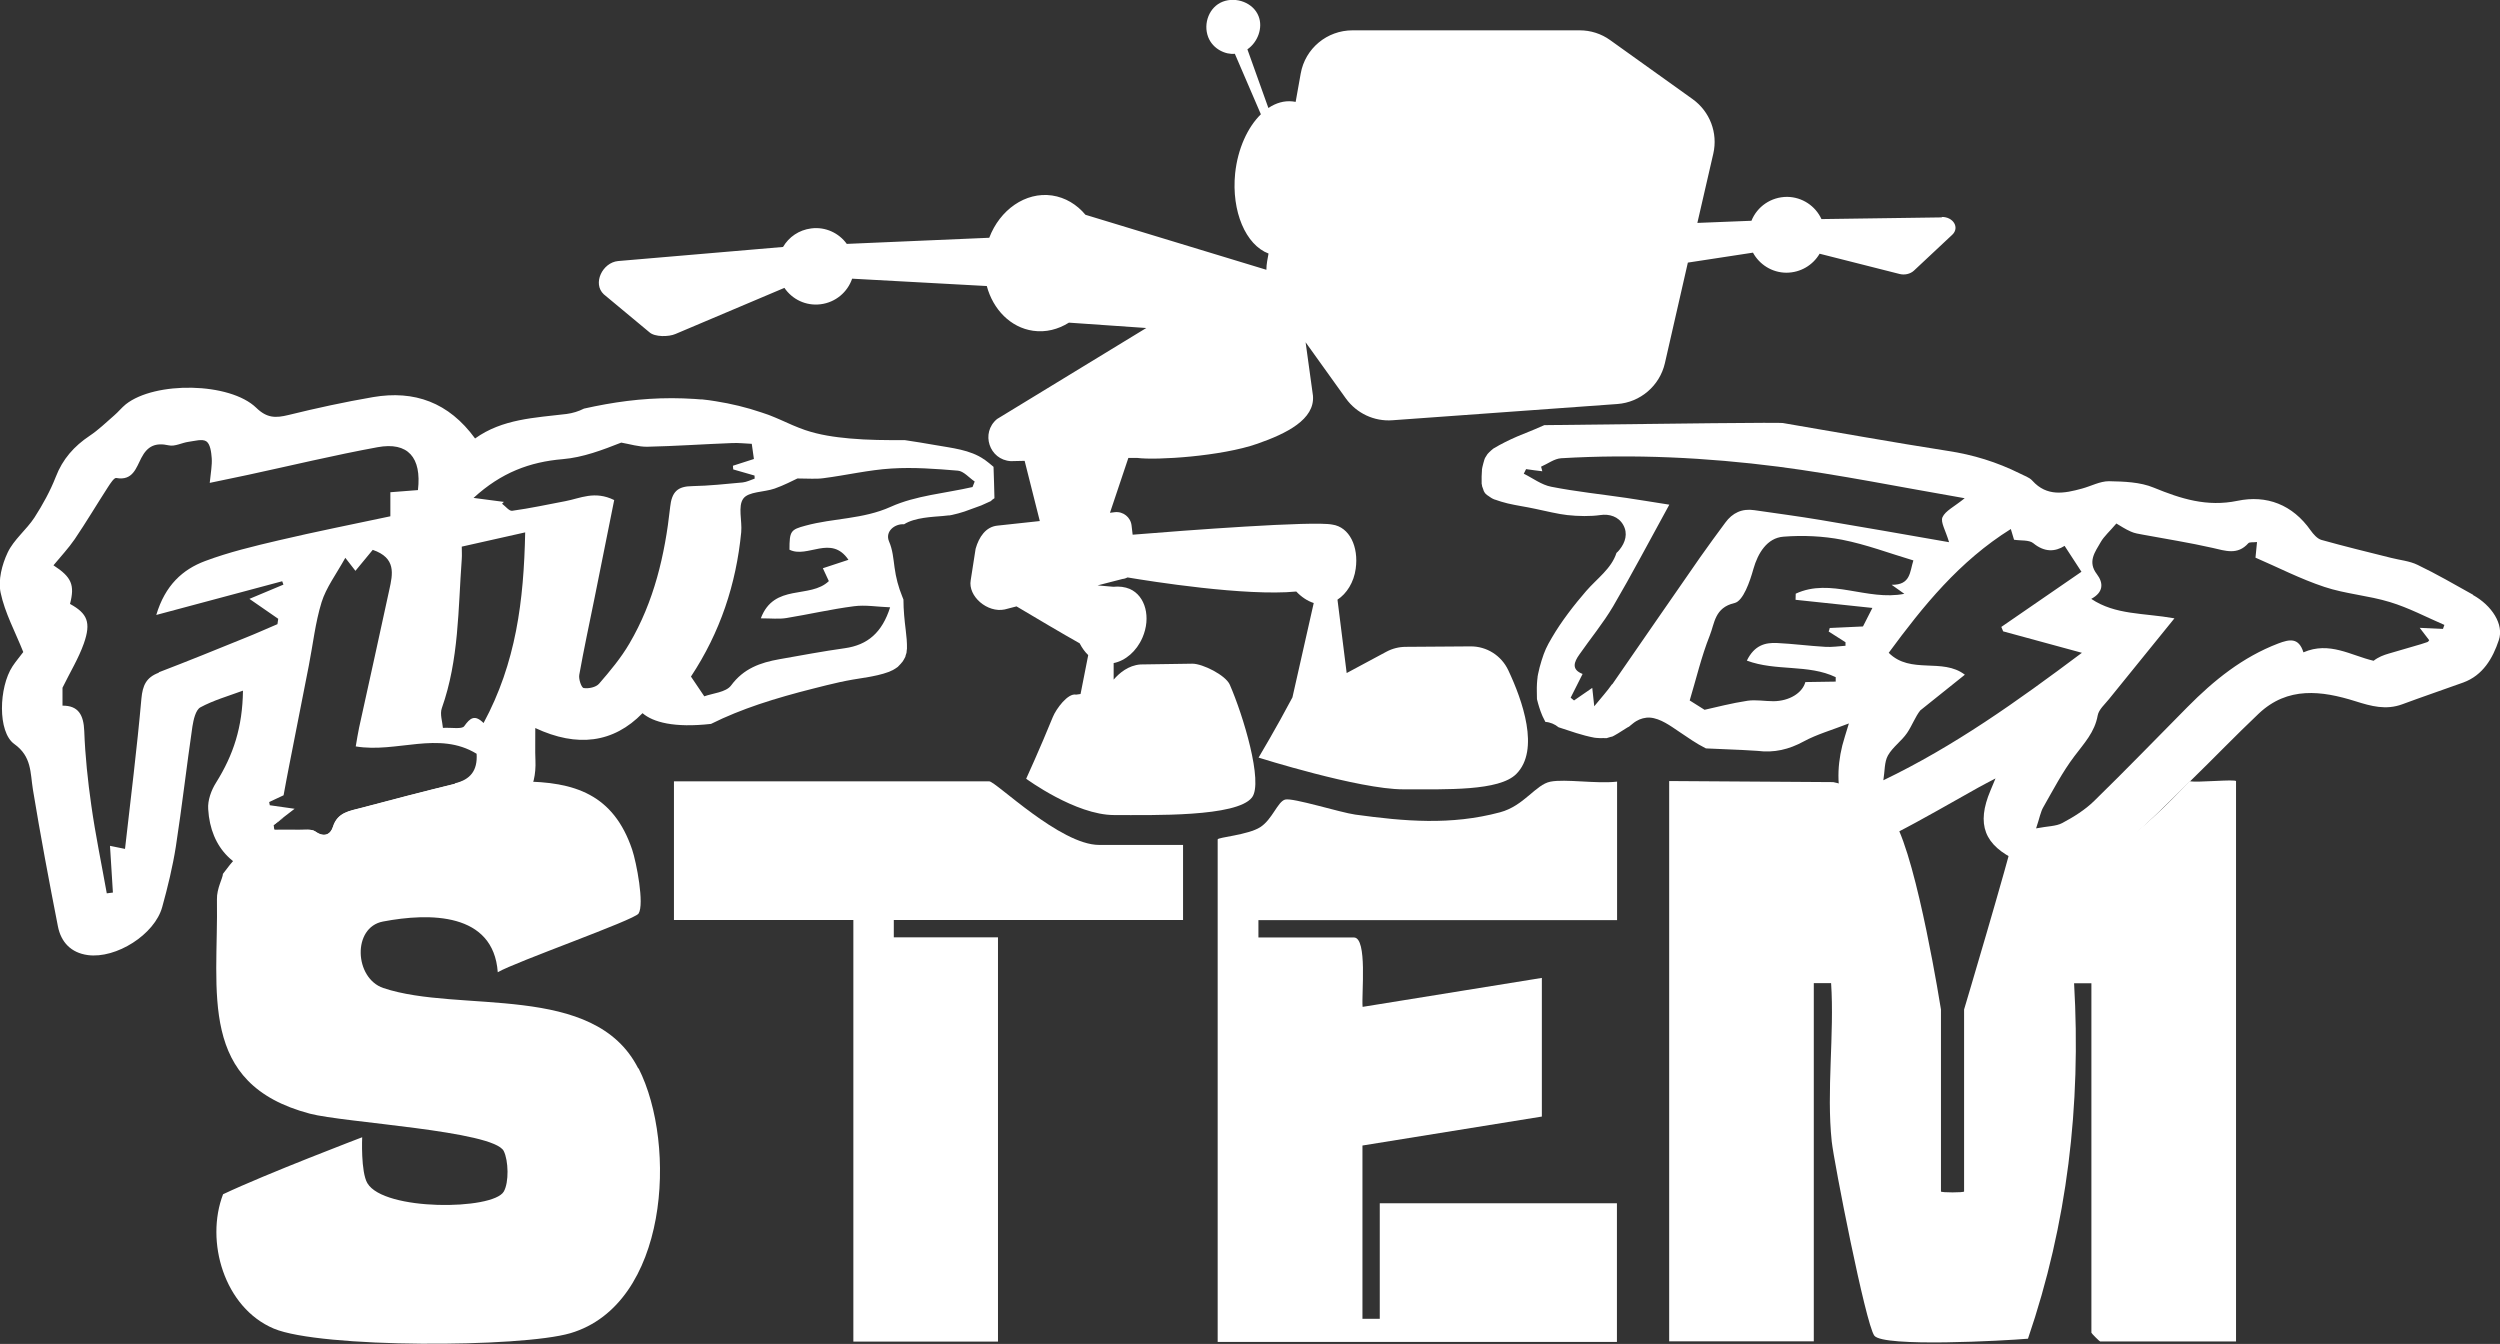
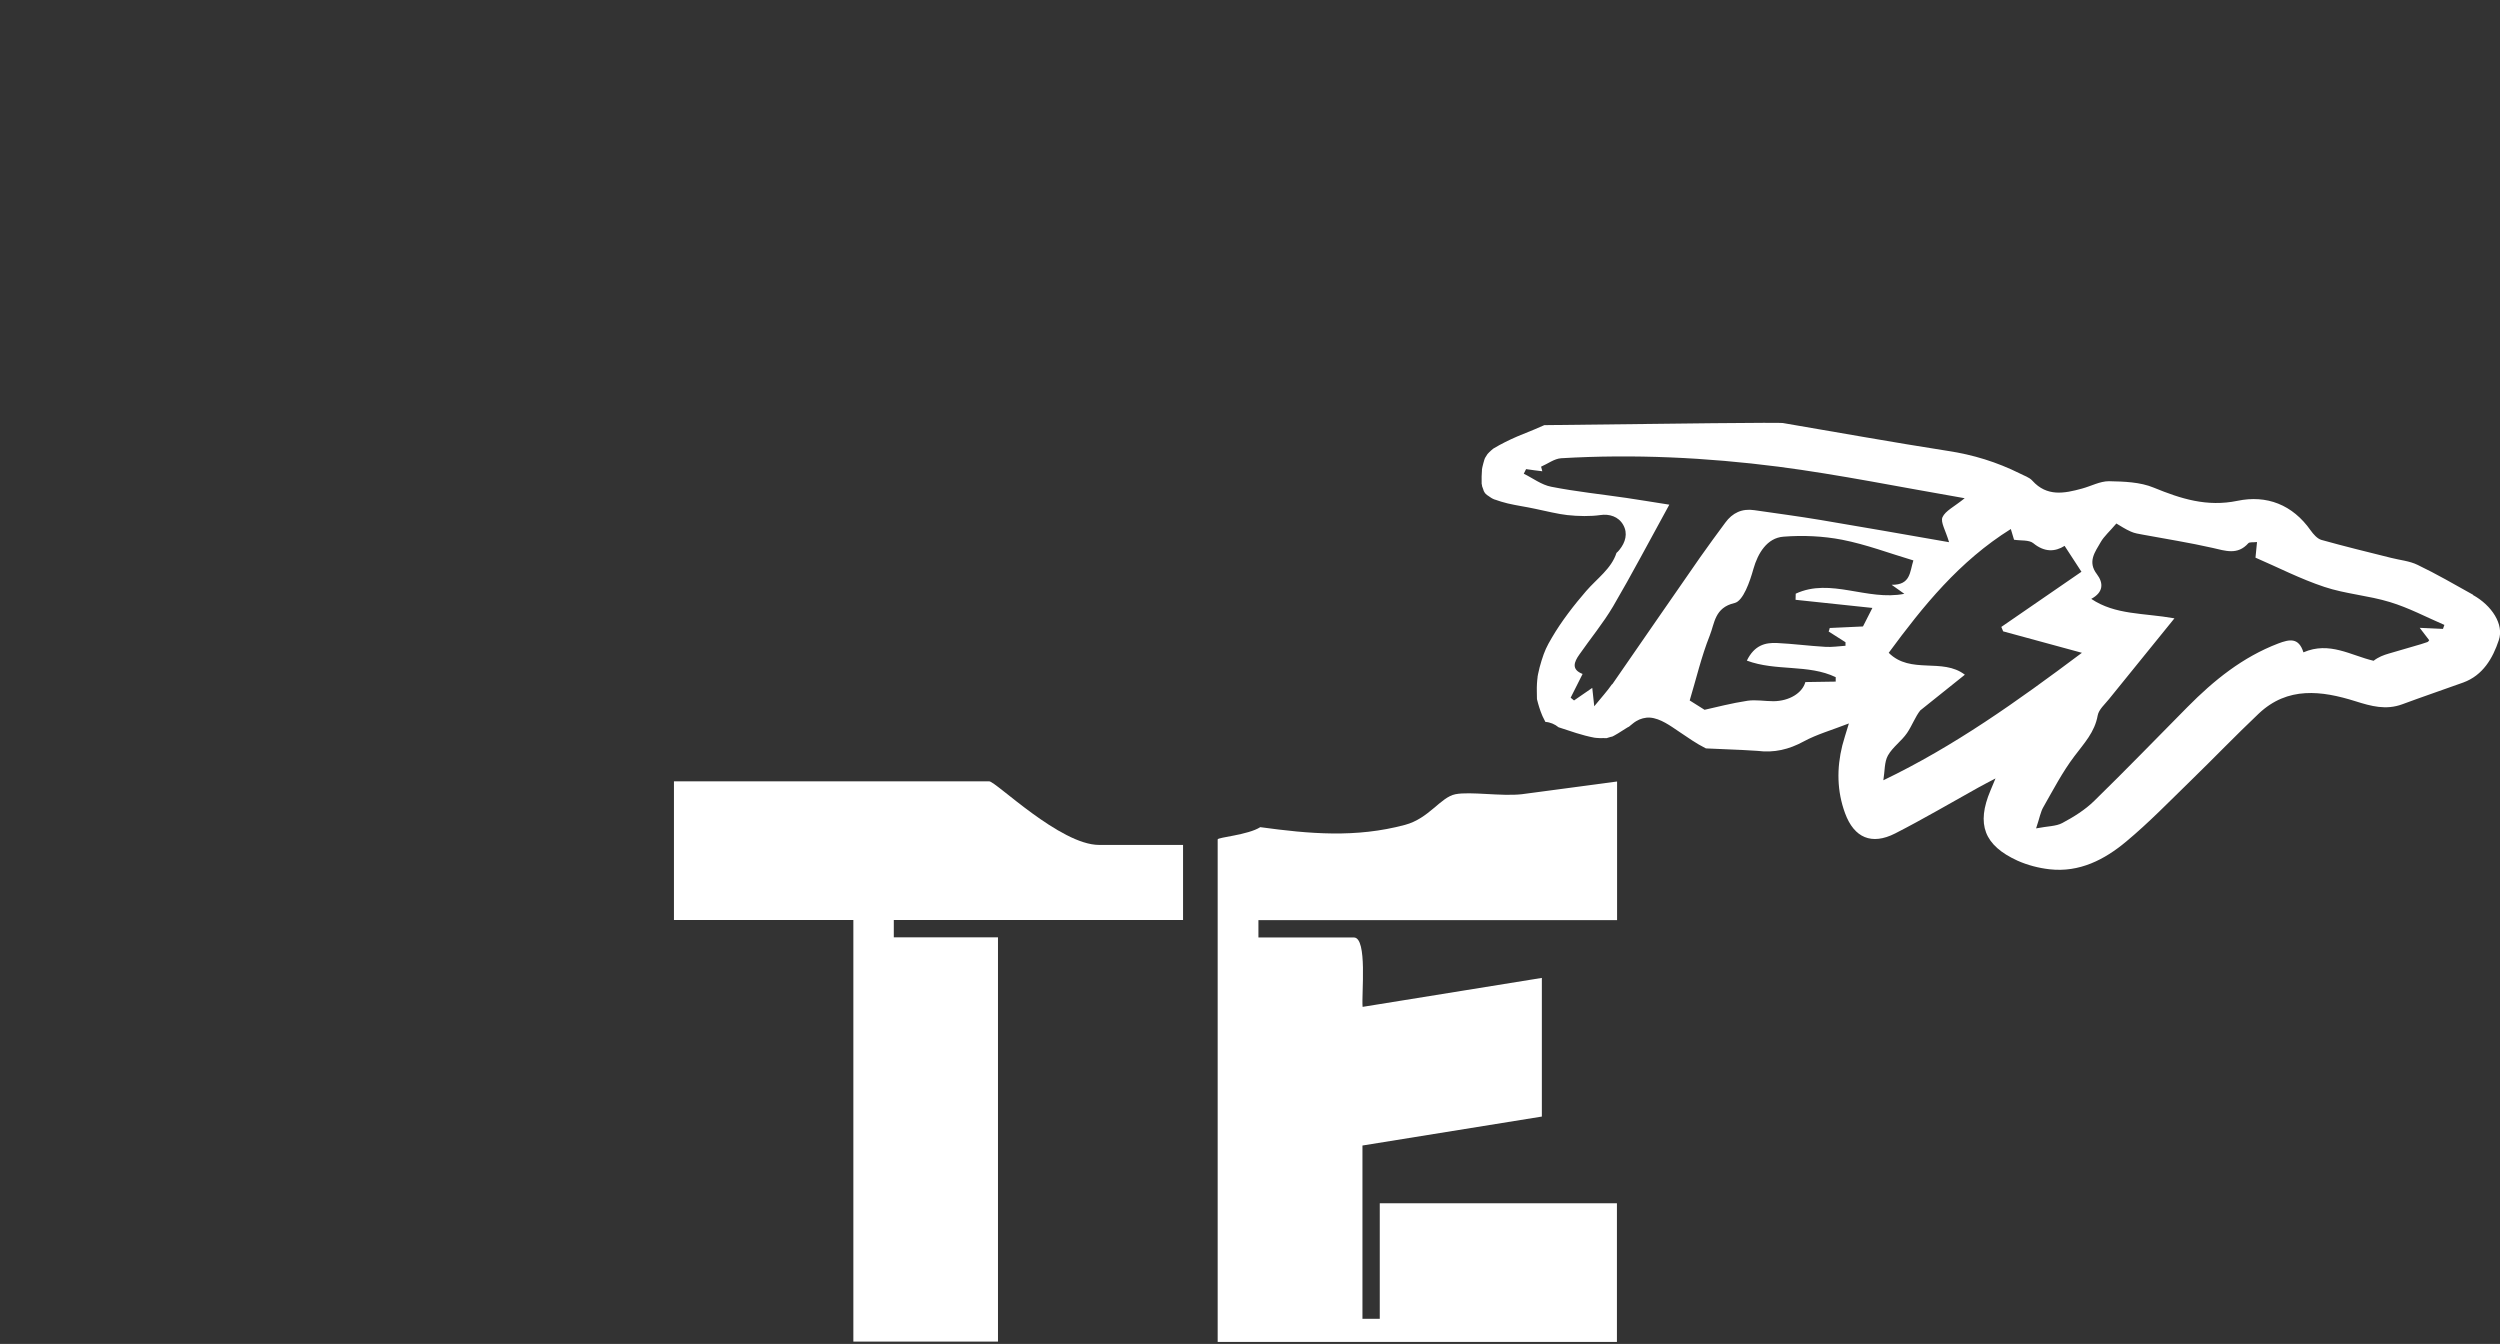
<svg xmlns="http://www.w3.org/2000/svg" viewBox="0 0 1631.8 877.2" version="1.1" id="Layer_1">
  <rect x="0" y="0" width="1631.8" height="877.2" fill="#333333" stroke="none" />
  <defs>
    <style>
      .st0 {
        fill: #fff;
      }
    </style>
  </defs>
-   <path d="M1222.8,521.4c10.6,7.5,13.2,13.9,13.9,15,15,26.2,30.2,122.5,30.2,122.5v118.8c0,.8,15.1.8,15.1,0v-118.8s27.7-92.8,34-118.8c30.8,56.3,86.2-2.3,113.3-30.2,4.5,1.1,30.2-1.5,30.2,0v365.7h-88.7c-.4,0-5.7-5.3-5.7-5.7v-228.1h-11.3c4.6,79.8-4.4,156.8-30.1,232-15.1,1.3-94.6,5.7-100.3-2s-26.4-113.6-27.8-126.8c-3.5-33,1.8-69.9-.4-103.3h-11.3v233.8h-94.4v-365.7l107.1.7s15.7,3.1,26.3,10.7Z" class="st0" />
-   <path d="M1055.5,510.1v90.5h-234.1v11.3h62.3c9,0,4.9,37.2,5.7,45.3l117-18.9v90.5l-117.1,18.9v113.1h11.3v-75.4h154.8v90.5h-260.6v-328c0-1.4,19.9-2.9,27.8-8s11.3-16.6,16.2-18,36.2,8.5,45.8,9.8c32.2,4.4,62.4,7.1,94.5-1.5,15.7-4.2,23.2-18.1,32.9-20s29.9,1.5,43.3,0Z" class="st0" />
+   <path d="M1055.5,510.1v90.5h-234.1v11.3h62.3c9,0,4.9,37.2,5.7,45.3l117-18.9v90.5l-117.1,18.9v113.1h11.3v-75.4h154.8v90.5h-260.6v-328c0-1.4,19.9-2.9,27.8-8c32.2,4.4,62.4,7.1,94.5-1.5,15.7-4.2,23.2-18.1,32.9-20s29.9,1.5,43.3,0Z" class="st0" />
  <path d="M772.2,551.5v49h-188.8v11.3h68v263.9h-94.4v-275.2h-117.1v-90.5h205.8c4.2,0,46.3,41.5,71.7,41.5h54.8Z" class="st0" />
  <path d="M1614.2,388.2c-12-6.7-23.9-13.6-36.2-19.5-5.3-2.6-11.6-3.1-17.4-4.6-15.2-3.8-30.4-7.5-45.4-11.7-2.7-.8-5.2-3.7-7-6.2-11.8-16.8-28.7-23.3-47.8-19.3-19.9,4.1-36.8-1.3-54.6-8.6-8.9-3.7-19.5-4-29.3-4.2-5.8,0-11.6,3.2-17.5,4.8-11.6,3.2-22.9,5.4-32.4-5.1-2-2.3-5.5-3.3-8.3-4.8-14.9-7.4-30.4-12.2-47-14.7-36-5.6-71.8-12.1-107.7-18.2-2.2-.4-67.8.3-155.6,1.4-2.2,1-4.5,2-6.7,2.9-4.3,1.8-8.4,3.4-11,4.5-5.3,2.3-10.4,4.8-15.4,7.8-.1,0-.2.1-.3.2,0,0,0,0,0,0-.4.4-.9.7-1.3,1.1-.9.8-1.7,1.6-2.4,2.4,0,0-1,1.6-1.4,2.2-.2.3-.3.6-.4.8-.1.3-.3.7-.3.9-.4,1.5-.9,3-1.2,4.5-.1.5-.2,1-.3,1.6,0,.1,0,.3,0,.5-.2,2.8-.3,5.5-.2,8.3,0,.1,0,.2,0,.3,0,0,0,.1,0,.2.2.6.2,1.2.3,1.7.2.9,1.6,3.9.8,2.6.4.6.9,1.5,1.1,1.9.3.3.9.9,1.4,1.3-.1-.2,2.1,1.5,2.7,1.8.6.4,1.3.7,2,1,.1,0,.2,0,.4.1,2.7,1,5.5,1.8,8.3,2.5,5.9,1.4,12,2.2,17.9,3.5,7.1,1.5,15.3,3.5,21,4.1,7.1.8,15.4.9,21.5,0,5.9-.9,11.9.9,15,6.4,3.2,5.6,1.4,11.5-2.4,16.2-.6.8-1.3,1.5-2,2.1-3.3,10.3-12.7,16.7-19.8,24.9-7.7,8.9-16.2,19.8-22.4,30.5-3.4,5.8-4.7,8.5-6.7,14.9-.9,2.9-1.7,5.9-2.3,8.9-.1.6-.2,1.2-.3,1.7,0,0,0,.2,0,.3-.2,1.4-.3,2.8-.4,4.3-.2,3.2,0,6.4,0,9.6,0,.4.1.7.2,1.1.4,1.5.8,3.1,1.3,4.6.3.8.5,1.6.8,2.4.2.4.9,2.2.9,2.3.2.5.4,1,.5,1.2.4.8.8,1.6,1.2,2.4.1.2.3.7.6,1.2,3.1.2,6.2,1.5,8.6,3.5,7.7,2.5,15.3,5.3,23.4,6.8.3,0,2,.3,3.8.3,1.3,0,2.6-.1,3.9,0,0,0,0,0,0,0,.3,0,.6,0,.9-.2.9-.2,2-.7,3-.8,0,0,0,0,0,0,.4-.2.8-.4,1.2-.6.9-.5,1.8-1,2.6-1.5,2.1-1.2,4.1-2.7,6.2-3.9.4-.2.9-.5,1-.5.2-.2.5-.4.7-.6,1.3-1,2.6-2.2,4-3,2.6-1.6,5.9-2.5,9-2.3,6.8.5,13.5,5.5,19,9.2,5.7,3.8,11.1,7.7,17.3,10.8,0,0,.2,0,.3.1,19.9.8,32,1.4,33.5,1.6,10.9,1.4,20.6-.9,30.3-6.2,8.5-4.6,18.1-7.3,29.4-11.7-2.1,6.9-3.3,10.6-4.3,14.4-3.7,14.9-3.5,29.8,1.8,44.2,5.9,16.1,17.4,21,32.7,13.2,18.4-9.4,36.2-19.9,54.2-29.9,3.2-1.8,6.4-3.4,11.3-6-1.7,4.2-2.5,6.1-3.3,7.9-9.3,22-4.2,35.8,17.7,45.8,6.5,2.9,13.8,4.8,20.9,5.6,19.5,2.2,35.9-6.3,50-18.1,14.9-12.4,28.4-26.4,42.4-40,14.8-14.4,29.1-29.3,44.1-43.5,18.9-17.9,41.1-15,63.1-8.1,10.4,3.3,20,5.9,30.6,2,13.2-4.9,26.5-9.4,39.8-14.2,12.9-4.7,19.3-15.9,23.2-27.6,3.6-10.4-4.7-22.8-16.8-29.5ZM1052.2,446.6c-3.1,4.5-6.9,8.6-11.6,14.4-.6-5.2-.9-8.2-1.3-12-4.6,3.1-8.3,5.7-11.9,8.2-.7-.6-1.5-1.2-2.2-1.8,2.6-5.1,5.2-10.2,7.8-15.5-7.5-2.9-5.6-7.8-2.1-12.7,7.3-10.5,15.5-20.4,22-31.4,12.3-21,23.6-42.6,36.7-66.4-11.6-1.8-19.8-3.2-28-4.4-16.4-2.4-32.9-4.1-49.1-7.3-6.3-1.2-12-5.6-17.9-8.5.5-1,1-2,1.5-3,3.5.5,7,1,10.6,1.4-.3-1-.6-2-.8-3,4.4-1.9,8.6-5.2,13.1-5.5,47.4-2.8,94.8-.5,141.7,5.5,39.9,5.2,79.3,13.3,121.7,20.6-6.9,5.6-12.6,8.2-14.5,12.4-1.4,3.2,2,8.5,4.3,16.3-29.9-5.2-56.9-10-83.9-14.5-14.3-2.4-28.8-4.3-43.2-6.4-8-1.2-14.3,1.7-19,8.2-5.5,7.5-11.1,15-16.4,22.6-19.2,27.6-38.2,55.2-57.3,82.8ZM1222.2,396.7c-2.2,4.3-4,7.9-6.2,12.2-6.7.3-14.2.6-21.7,1-.2.8-.4,1.6-.7,2.3,3.7,2.3,7.3,4.6,11,7,0,.8,0,1.5,0,2.3-4.4.3-8.9,1-13.3.7-10.5-.6-21-2-31.5-2.5-7.5-.3-14.6,1.3-19.6,11.5,19,7.1,40.1,2.2,58,10.8,0,1,0,2,0,2.9-6.6.1-13.3.2-19.8.3-2,7.2-10.5,12.4-20.8,12.5-5.7,0-11.5-1.1-17-.3-10.5,1.6-20.8,4.3-28,5.9-3.2-2-6.9-4.3-9.7-6.1,4.2-13.9,7.6-28.6,13.1-42.4,3.2-7.9,3.1-18.2,16.2-21.2,5.6-1.3,10-14,12.3-22.3,2.9-10.2,8.9-20.2,19.6-21,12.7-1,25.9-.4,38.3,2,15.8,3.1,31,8.9,46.5,13.5-2.4,7.5-1.7,16.1-14.2,15.9,3.7,2.6,5.4,3.9,8.3,5.9-24.3,4.8-48.1-10.7-70.9-.1,0,1.3,0,2.6-.1,4,16.6,1.7,33.1,3.5,50.1,5.3ZM1229.3,509.3c1-6.1.6-11.9,3-16.2,3.1-5.5,8.9-9.4,12.5-14.7,3.3-4.9,5.4-10.7,8.6-14.7,9.4-7.6,18.9-15.1,29.1-23.3-14.7-11.3-35.3,0-49.7-14.3,22.6-30.7,46.1-59.8,79.7-80.8.9,2.9,1.5,5.2,2.1,7,4.4.7,9.7,0,12.5,2.2,7.4,6.1,14.3,5.7,20.5,1.8,3.6,5.6,6.9,10.6,11,16.9-16.9,11.6-34.6,23.8-52.3,36,.4,1,.8,1.9,1.2,2.9,16.2,4.4,32.4,8.8,51.4,14-42.6,31.9-83.2,60.9-129.6,83.2ZM1594.7,410.5c-4.6-.2-9.1-.4-15.3-.7,2.6,3.4,4.4,5.7,6.2,8.1-.3.3-.6,1-1.2,1.2-2.8,1-5.6,1.8-8.4,2.6-5.6,1.6-11.2,3.2-16.8,4.9-3.4,1-6.7,2.2-9.9,4.7-14.7-3.4-28.8-12.9-45.8-5.5-3.1-9.9-9.2-8.5-16.4-5.8-23.3,8.9-42,24-59.3,41.5-20.2,20.4-40.2,41.1-60.8,61.2-6,5.9-13.4,10.5-20.9,14.5-4.1,2.2-9.4,2-17.1,3.5,2.3-6.8,2.9-10.8,4.8-14,6.4-11.2,12.4-22.8,20.2-33.1,6.3-8.4,13.3-15.7,15.2-26.6.7-3.9,4.7-7.3,7.4-10.7,13.6-16.9,27.4-33.7,42.7-52.7-20.2-3.6-38.5-2.1-54.3-12.7,8-4.3,8.1-10.3,3.7-16.1-6.3-8.2-1.2-14.5,2.5-21,2.2-3.8,5.7-6.8,10.2-12.1,2.4,1.4,5.8,3.7,9.5,5.3,2.4,1.1,5.2,1.5,7.9,2,15.1,2.8,30.3,5.2,45.3,8.6,8.4,1.9,16.4,4.9,23.4-3,.8-.9,3-.5,5.7-.8-.3,3-.5,5.5-1,10.2,14.4,6.2,29.3,13.9,45,19.1,13.8,4.6,28.8,5.6,42.8,9.9,12.2,3.7,23.7,9.8,35.5,14.9-.3.8-.6,1.7-.9,2.5Z" class="st0" />
-   <path d="M416.6,697.4c-28.7-56.7-116.7-35.8-166.4-52.5-18.9-6.4-20.4-39.6-.2-43.4,30.4-5.8,72.1-6,74.9,33.1,11.3-6.7,89.2-34.1,91.9-38.3,3.9-6.1-1.4-33.5-4.2-41.8-12.2-36-37.5-44.3-72.1-44.4-13.6-.1-26.6-.2-38.9,0-1.4.6-3,1.1-4.7,1.6-20.4,5-40.8,10.3-61.1,15.7-7.4,2-15.4,2.8-18.4,12.3-1.5,4.9-5.6,7.3-11.5,3.1-2.5-1.8-7.1-1-10.8-1.1-5.3-.1-10.7,0-16,0-.2-1-.4-2-.6-3,2.1-1.6,4.3-3.3,6.8-5.2-14.7,8.7-27.9,20.7-39.8,36.9,0,2.6-4.1,9.5-3.9,16.7,1,60.9-12.9,120.3,60.6,139.8,22.2,5.9,119.9,11.1,126.6,24.4,3.1,6.2,3.5,20.5,0,26.5-7.1,12.1-78.2,12.8-89-5.5-4.4-7.4-3.4-30-3.4-30,0,0-62.5,23.8-90.8,37.2-11.8,30.7.7,74,33.1,87.7,30.3,12.8,161.2,12.5,193.6,3,63.9-18.9,69.9-122.7,44.5-172.9Z" class="st0" />
-   <path d="M642.4,299.9c-9.1-6.4-21.4-7.5-32-9.4-6.6-1.2-13.2-2.2-19.7-3.2-12,0-24.1,0-36.1-1.1-9.9-.9-19.7-2.3-29.1-5.5-5.5-1.9-10.8-4.3-16.1-6.7-2.2-1-4.5-1.9-6.7-2.8-.3-.1-1.2-.5-1.3-.5-1.5-.5-2.9-1-4.4-1.5-9.7-3.3-19.7-5.7-29.8-7.3-3-.5-5.9-.9-8.9-1.2-.2,0-.6,0-1,0-1.3-.1-2.6-.2-3.9-.3-4.9-.3-9.9-.5-14.8-.5-20.4,0-38.5,2.6-57.4,6.8-3.5,1.8-7.5,3-11.3,3.5-20.8,2.5-42,3.2-59.8,16-17.2-23.6-39.6-31.6-66.6-27-18.6,3.2-37,7.2-55.3,11.7-8.2,2-13.9,2.1-20.9-4.7-17.3-16.8-66.2-17.4-85.2-2.3-2.7,2.2-4.9,5-7.6,7.3-5.2,4.5-10.2,9.4-15.9,13.2-10.2,6.8-17.7,15.2-22.2,26.9-3.6,9.2-8.5,18.1-13.9,26.5-5.3,8.1-13.5,14.4-17.5,22.9-3.7,7.8-6.3,18-4.6,26.1,2.8,13.3,9.6,25.7,14.8,38.8-2.3,3.1-4.9,6.1-7,9.3-9,13.7-9.8,42.9,1.1,50.7,11.5,8.2,10.4,18.7,12.2,29.8,4.9,29.8,10.5,59.6,16.3,89.2,2,10.3,8.5,17.3,19.5,18.8,18.5,2.5,43.7-13.4,48.6-31.4,3.6-13,6.8-26.2,8.9-39.5,4-26,7-52.2,10.8-78.3.7-4.4,2.1-10.8,5.2-12.5,8.5-4.6,18-7.3,27.8-10.9-.3,23.8-6.2,41.9-17.6,60.1-3.1,4.9-5.5,11.5-5.1,17.2,1.5,25.8,17.8,41.8,43.8,44,10.5.9,21,2,31.5,2.1,13.1,0,24.8-3.8,35-12.8,5-4.4,11.4-7.6,17.8-9.7,20-6.5,40.4-11.8,60.4-18.3,17.8-5.7,25.9-18.6,25.1-37.2-.3-6.4,0-12.8-.1-21,27.4,12.8,51,9.8,70-9.7,6.9,5.9,20.6,9.7,44.7,7,10-5,20.6-9.2,31.2-12.8,11.6-3.9,23.4-7.2,35.3-10.2,5.9-1.5,11.8-3,17.7-4.3,2.7-.6,5.5-1.1,8.2-1.6,2.7-.4,5.3-.9,8-1.3.3,0,.6,0,.8-.1,5.1-.9,10.2-1.9,15-3.7.5-.2,4.1-2,1.3-.5.9-.5,1.9-1,2.8-1.6.4-.2,1.4-1,1.6-1.1.7-.7,1.3-1.4,2-2.1.7-.9,1-1.2.9-1,.3-.5.6-.9.9-1.4.4-.7.8-1.4,1.2-2.2-.2.2.6-2.3.7-2.5,0-.4.3-2.9.3-2.6.1-4.1-.3-8.1-.8-12.2-.8-6.4-1.5-13.2-1.5-20-.3-.7-.5-1.3-.8-2-2.5-6.2-4.1-12.2-5-18.9-.8-5.8-1.2-11.5-3.6-17-2.8-6.6,3.9-11.7,9.8-11.2,7.1-4.5,18.7-4.8,25.3-5.4,1.3-.1,2.5-.3,3.8-.4.1,0,.3,0,.6,0,.5-.1,1.1-.2,1.6-.3,2.7-.6,5.4-1.3,8.1-2.2,3.7-1.3,7.3-2.7,11-4,2.1-.9,4.1-1.8,6.2-2.8.7-.7,1.5-1.4,2.4-1.9-.2-6.8-.3-13.6-.6-20.5-1.9-1.6-3.9-3.3-6-4.8ZM103.6,439.1c-8.2,3.1-10.5,8.3-11.3,16.9-2.9,32.7-7,65.3-10.7,98.1-4.4-.9-6.6-1.3-9.8-2,.7,10.9,1.3,20.7,1.9,30.5-1.3.2-2.7.3-4,.5-3.4-19.1-7.4-38.2-10.1-57.4-2.3-16.1-4-32.3-4.6-48.5-.4-10.6-3.9-16.7-14.2-16.6,0-5.1,0-9.5,0-11.7,5.1-10.4,10.5-19.2,13.9-28.8,4.9-13.9,2.3-19.7-9-25.9,3.2-12.3,1.1-17.5-10.8-25.2,4.7-5.7,9.8-11.1,13.9-17.1,7.5-11.1,14.4-22.7,21.7-34,1.5-2.3,4-6.2,5.4-5.9,10.8,2,13-6.7,16.3-13,4.1-8,9.4-10.2,18-8.3,3.9.9,8.5-1.7,12.8-2.3,3.9-.5,9.1-2.1,11.7-.3,2.6,1.8,3.2,7.1,3.5,11,.3,4.5-.6,9.1-1.3,16.1,9.7-2,17.3-3.6,24.8-5.2,28.3-6.1,56.4-12.9,84.8-18.1,19.7-3.6,28.8,6.6,26.3,28-5.8.5-11.8.9-18,1.4,0,4.9,0,9.5,0,15.7-24.4,5.2-48.7,10-72.9,15.7-16.2,3.8-32.5,7.7-48,13.5-14.7,5.5-26.1,15.8-31.9,35.2,28.9-7.7,55.6-14.9,82.2-22,.3.7.5,1.5.8,2.2-7.6,3.2-15.2,6.4-22.2,9.3,6.7,4.7,12.8,8.8,18.8,13-.2,1.2-.3,2.4-.5,3.5-7.1,3-14.1,6.2-21.2,9-18.7,7.6-37.4,15.2-56.2,22.4ZM296.8,511.6c-20.4,5-40.8,10.3-61.1,15.7-7.4,2-15.4,2.8-18.4,12.3-1.5,4.9-5.6,7.3-11.5,3.1-2.5-1.8-7.1-1-10.8-1.1-5.3-.1-10.7,0-16,0-.2-1-.4-2-.6-3,3.8-3,7.7-5.9,13.9-10.7-7.1-1-11.7-1.6-16.2-2.3-.1-.7-.3-1.4-.4-2.1,3.7-1.7,7.4-3.5,9.4-4.4,1.3-7,2.4-13.1,3.6-19.1,4.3-21.9,8.6-43.8,12.9-65.7,2.7-13.8,4.2-27.9,8.3-41.2,3-9.6,9.5-18.2,15.5-29,3.6,4.6,4.8,6.2,6.6,8.5,4.3-5.2,8.2-9.9,11.3-13.7,15.4,5.3,13.1,15.7,10.8,26.1-6.5,30-13.1,60-19.7,89.9-.8,3.8-1.4,7.6-2.2,12.3,26.8,4.5,54.1-10.4,78.9,4.8.7,11.1-4.2,16.9-14.2,19.3ZM315.7,472c-5.9-5.9-8.9-3.3-12.7,2-1.5,2.1-8,.8-13.9,1.1-.3-4-2.1-9-.7-12.9,11.2-31.6,10.6-64.6,13-97.3.2-2.6,0-5.2,0-8.1,13.6-3,26.6-6,41.4-9.3-.9,44.8-6,85.2-27.2,124.5ZM437.4,331.2c-3.4,31.1-10.5,61.5-26.6,88.9-5.5,9.4-12.6,17.9-19.8,26.2-2,2.3-6.8,3.3-10,2.8-1.5-.2-3.4-5.8-2.9-8.6,3-16.8,6.6-33.5,10-50.3,4.3-21.4,8.5-42.7,12.8-63.8-12.8-6.3-22.2-1.1-31.8.7-11.6,2.2-23.1,4.7-34.8,6.3-1.9.3-4.4-3-6.6-4.6l1.2-1.2c-5.9-.8-11.9-1.6-19.8-2.6,18.1-16.6,36.8-23.5,58.2-25.3,13.2-1.1,26-6,38.2-10.8,5.7,1,11.4,2.8,17,2.7,18.4-.4,36.8-1.7,55.3-2.4,4.3-.2,8.6.3,12.9.5.5,3.8.9,6.6,1.4,9.9-4.5,1.4-9.1,2.9-13.7,4.4,0,.8.2,1.6.2,2.4,4.6,1.3,9.2,2.7,13.9,4,0,.7,0,1.3.1,2-2.6.9-5.2,2.2-7.8,2.5-10.9,1-21.9,2.2-32.8,2.4-9.7.1-13.5,3.6-14.6,13.8ZM634.8,317.9c-17.9,4.1-37,5.5-53.4,12.9-18.2,8.2-37.3,7.3-55.6,12.3-9.7,2.6-10.5,3.5-10.5,15.7,11.8,5.9,27.2-10.1,38.5,6.6-5.8,1.9-10.7,3.5-16.7,5.5,1.3,2.9,2.6,5.7,3.9,8.4-12.3,11.8-35.7,1.2-44.4,24.3,6.8,0,11.9.6,16.7-.2,14.7-2.4,29.3-5.8,44.1-7.7,7.5-1,15.2.4,23.6.7-5.2,16.4-14.6,24.6-29.6,26.7-14.3,2-28.6,4.7-42.8,7.2-12.3,2.2-23.2,6-31.4,17.1-3.3,4.5-12.1,5.1-17.5,7.1-3.3-4.9-6.3-9.4-8.7-12.9,19.1-28.9,29.5-60.3,32.8-94.2.7-7.5-2.3-17,1.4-22,3.4-4.6,13.5-4.1,20.4-6.5,6-2.1,11.7-5.1,14.9-6.6,7.2,0,12.2.5,17.1-.2,14.8-1.9,29.5-5.4,44.3-6.3,14.4-.9,28.9.2,43.3,1.4,3.8.3,7.3,4.6,11,7.1-.4,1.1-.8,2.2-1.3,3.3Z" class="st0" />
-   <path d="M1267.5,141.9l-78.6,1.1c-3.9-8.5-12.5-14.4-22.4-14.5-10.6,0-19.6,6.4-23.3,15.6l-35.3,1.4,10.4-45.2c3.1-13.5-2.2-27.5-13.5-35.6l-53.8-38.5c-5.8-4.2-12.8-6.4-19.9-6.4h-148.3c-16.6,0-30.9,11.8-33.8,28.2l-3.3,18.5c-.7-.1-1.3-.2-2-.3-5.5-.6-10.9,1-15.8,4.3l-13.7-38.3c6.7-4.6,10.3-14,7.3-21.6-3.4-8.8-14.6-12.9-23.4-9.5-8.8,3.4-12.9,14.2-9.5,23.1,3.1,8,11.6,11.6,17.4,10.9l17,39.5c-8.6,8.4-15.1,22.4-16.8,38.6-2.5,24.9,7,46.7,21.8,52.3l-.9,5c-.3,1.9-.5,3.7-.5,5.6l-118.1-35.9c-5.6-6.7-13.1-11.3-21.8-12.6-17.4-2.5-34.1,9.4-41,27.6l-93,4c-5.1-7.1-13.9-11.3-23.2-10.1-8,1-14.6,5.6-18.4,12.1l-107.7,9.2c-10.2,1-16.8,14.7-9.3,21.7l29.7,24.7c3.5,3.3,12.8,3.1,17.1,1.2l71.1-30.1c5.1,7.5,14,11.9,23.6,10.7,9.8-1.2,17.6-7.9,20.6-16.7l87.9,4.8c4.1,15.3,15.5,27.1,30.2,29.2,8.3,1.2,16.4-.9,23.4-5.3l50.5,3.5-97.4,59.4c-10.9,9-5.1,26.7,9,27.5l9-.2,9.9,39.3-27.8,3c-7.4.8-11.9,7.3-14.1,15.1l-3.2,20.5c-1.9,10.5,10.9,21.5,22.2,19.1l7.7-2c12.3,7.3,30.1,17.9,41.2,24.1,1.5,2.9,3.4,5.6,5.6,7.7l-5,25.4-2.9.4c-5.4-1.2-13.1,9.4-15.2,14.6-8.5,20.9-17.4,40.3-17.4,40.3,0,0,32.2,23.7,57.4,23.7s80.1,1.4,90-11.5c7.5-9.8-5.8-53.8-14.5-73.6-2.7-6.2-17.7-13.7-24.4-13.7l-33.9.5c-7.9.6-13.8,5.6-17.5,9.9v-10.8c7.6-1.5,14.9-7.6,18.8-16.6,5.7-13.1,2-27.3-8.3-31.8-3.1-1.3-6.8-1.8-10.7-1.4-2.9-.3-6.4-.6-10.3-.9l16.3-4.2c1.2-.1,2.3-.5,3.3-1,14.8,2.5,77.1,12.4,110.1,9.2,3.3,3.5,7.3,6.2,11.4,7.5l-13.9,61.6c-10.4,19.7-22.1,39.3-22.1,39.3,0,0,65.6,20.7,94.3,20.7s62.7,1.2,73.9-10c15.6-15.6,4-48.2-5.2-67.7-4.5-9.6-14.1-15.7-24.7-15.6l-42.2.3c-4.4,0-8.8,1.1-12.7,3.2l-25.9,13.9-6-47.9c6-3.9,10.7-11.3,11.9-20.2,2-14.3-4-27.2-15.3-28.8-12.2-2.5-96.1,3.8-130.3,6.6l-.7-6c-.6-5.4-5.5-9.3-10.9-8.7l-3.2.4,12-35.8h5.9c12.3,1.6,54.8-1,78.4-9.3,18.9-6.6,37.5-15.8,36.2-31.3l-4.8-34.9,26.3,36.7c7,9.7,18.5,15.1,30.4,14.2l146.8-10.6c15-1.1,27.6-11.9,31-26.6l15-65.7,42.5-6.5c4.2,7.7,12.3,13,21.7,13.1,9.3,0,17.4-4.9,21.8-12.4l52.1,13.2c3.4.9,7.1,0,9.4-2.1l25.1-23.5c4.9-4.6.7-11.7-6.9-11.6Z" class="st0" />
</svg>